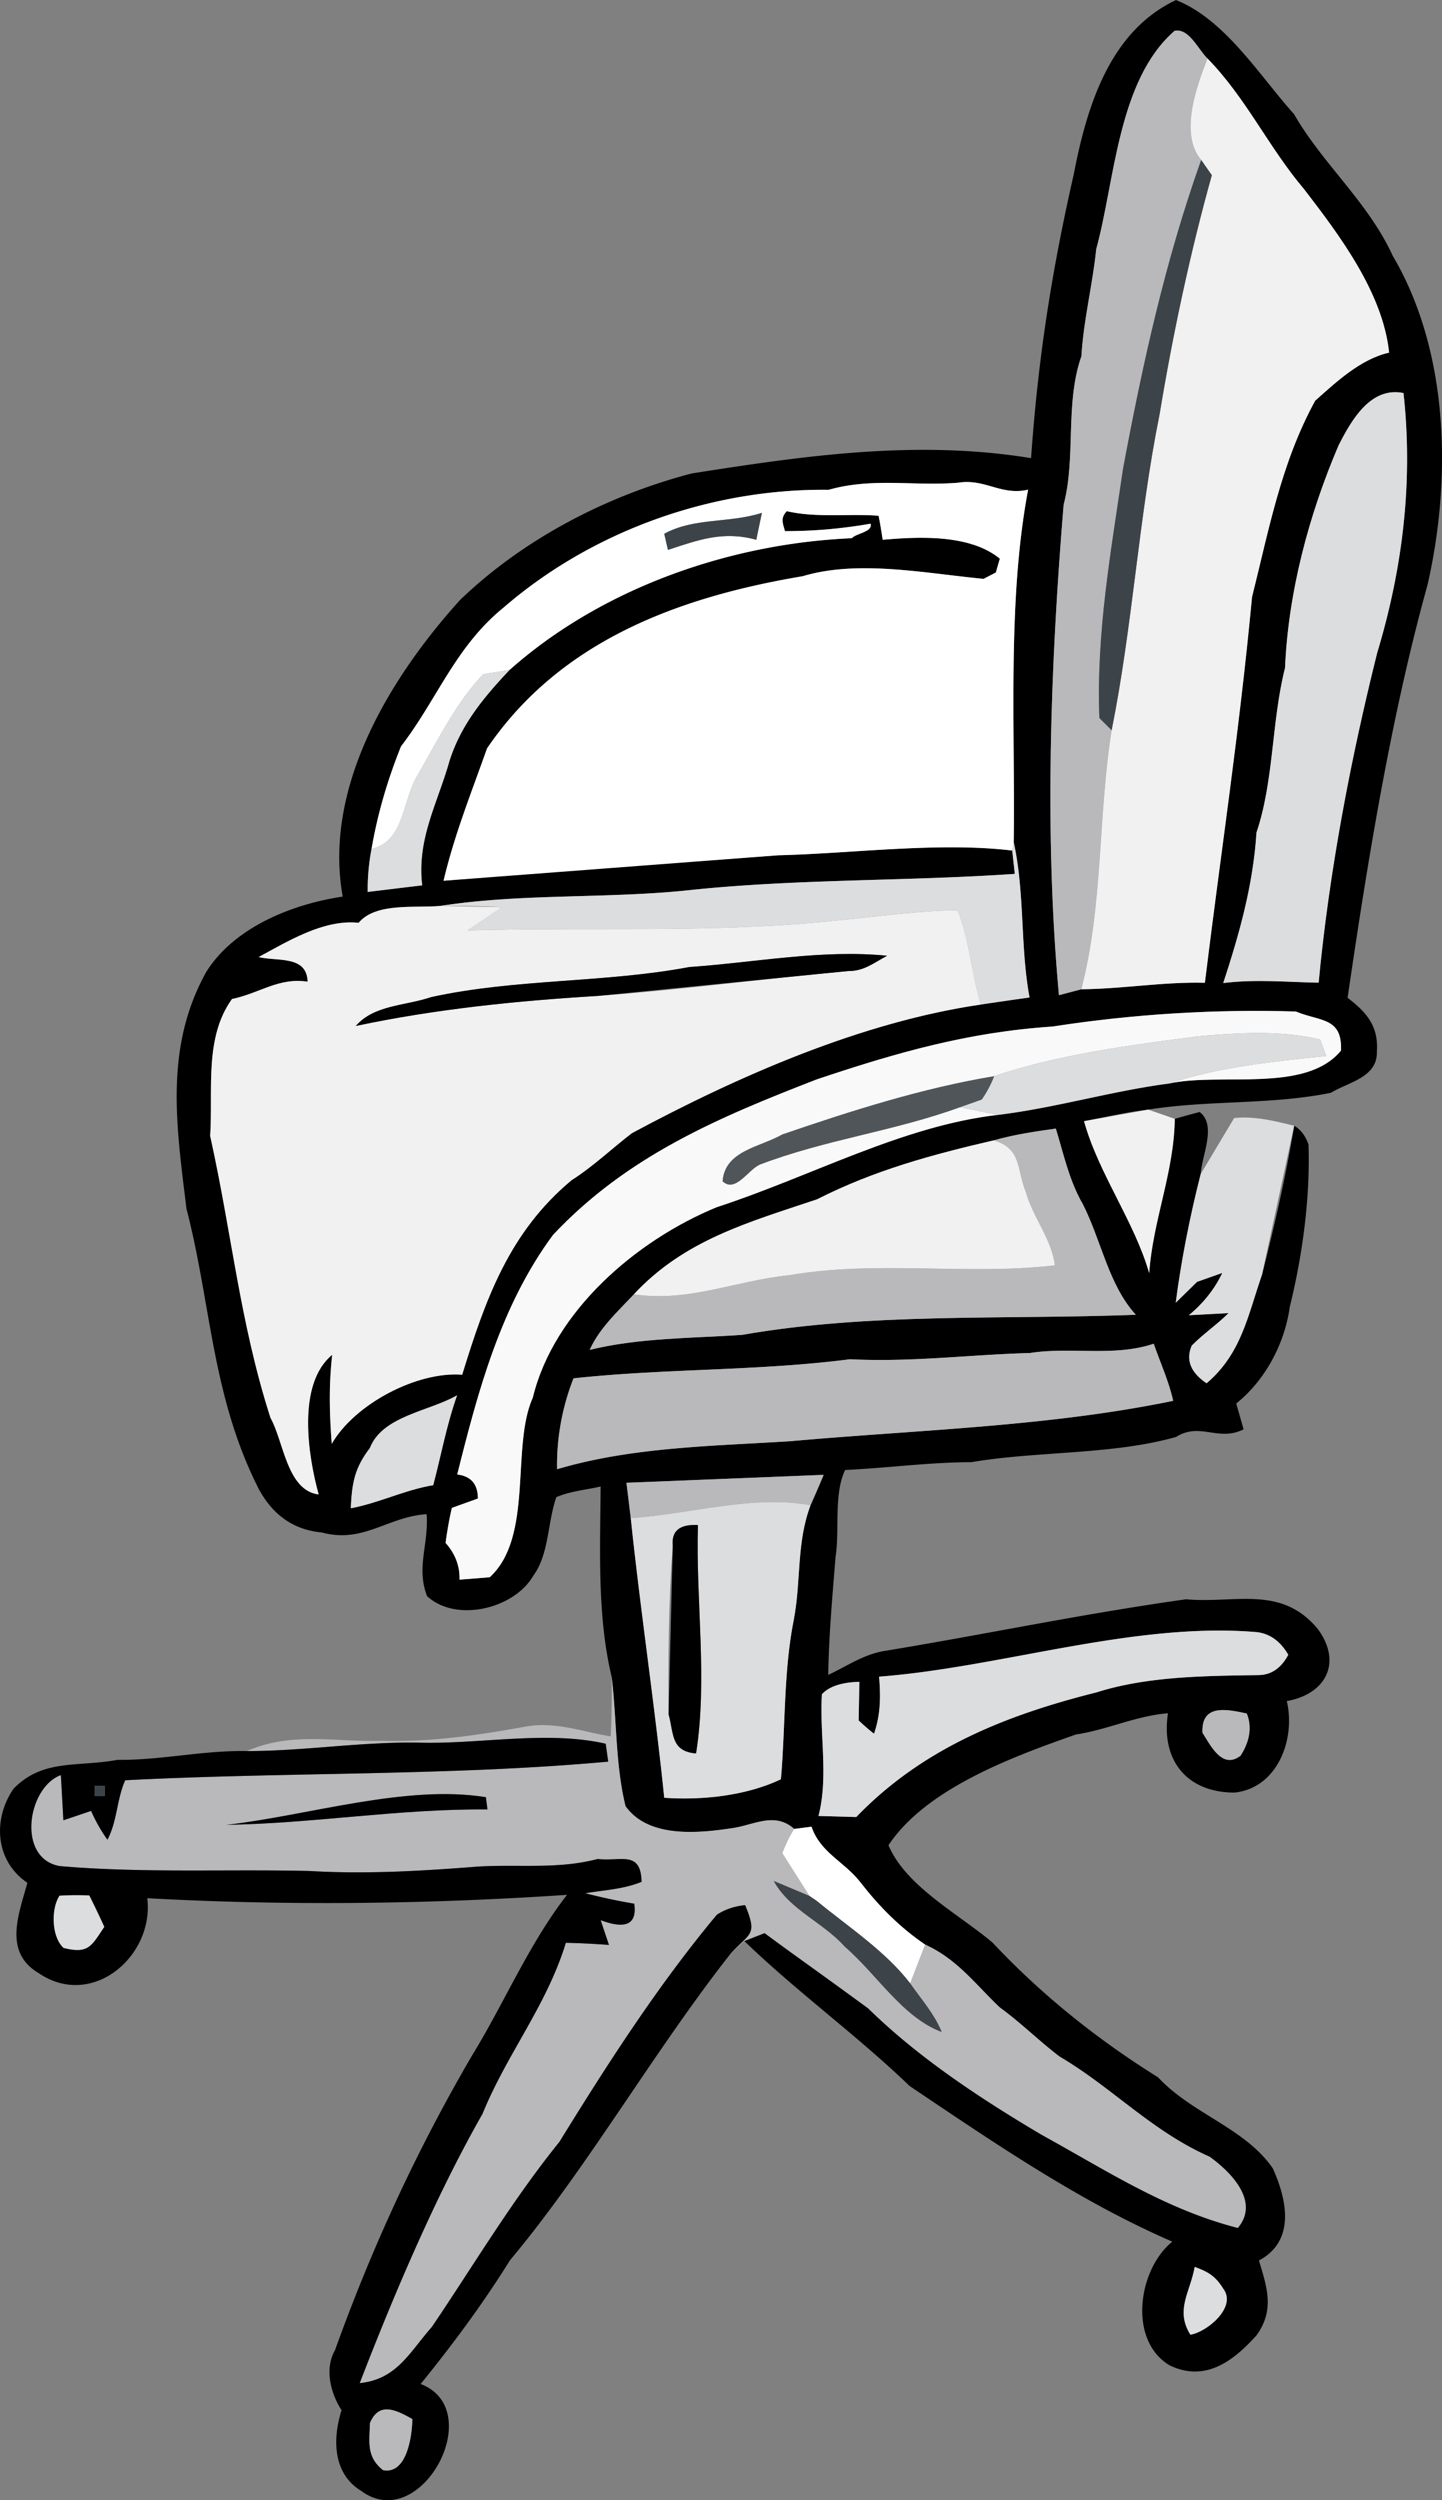
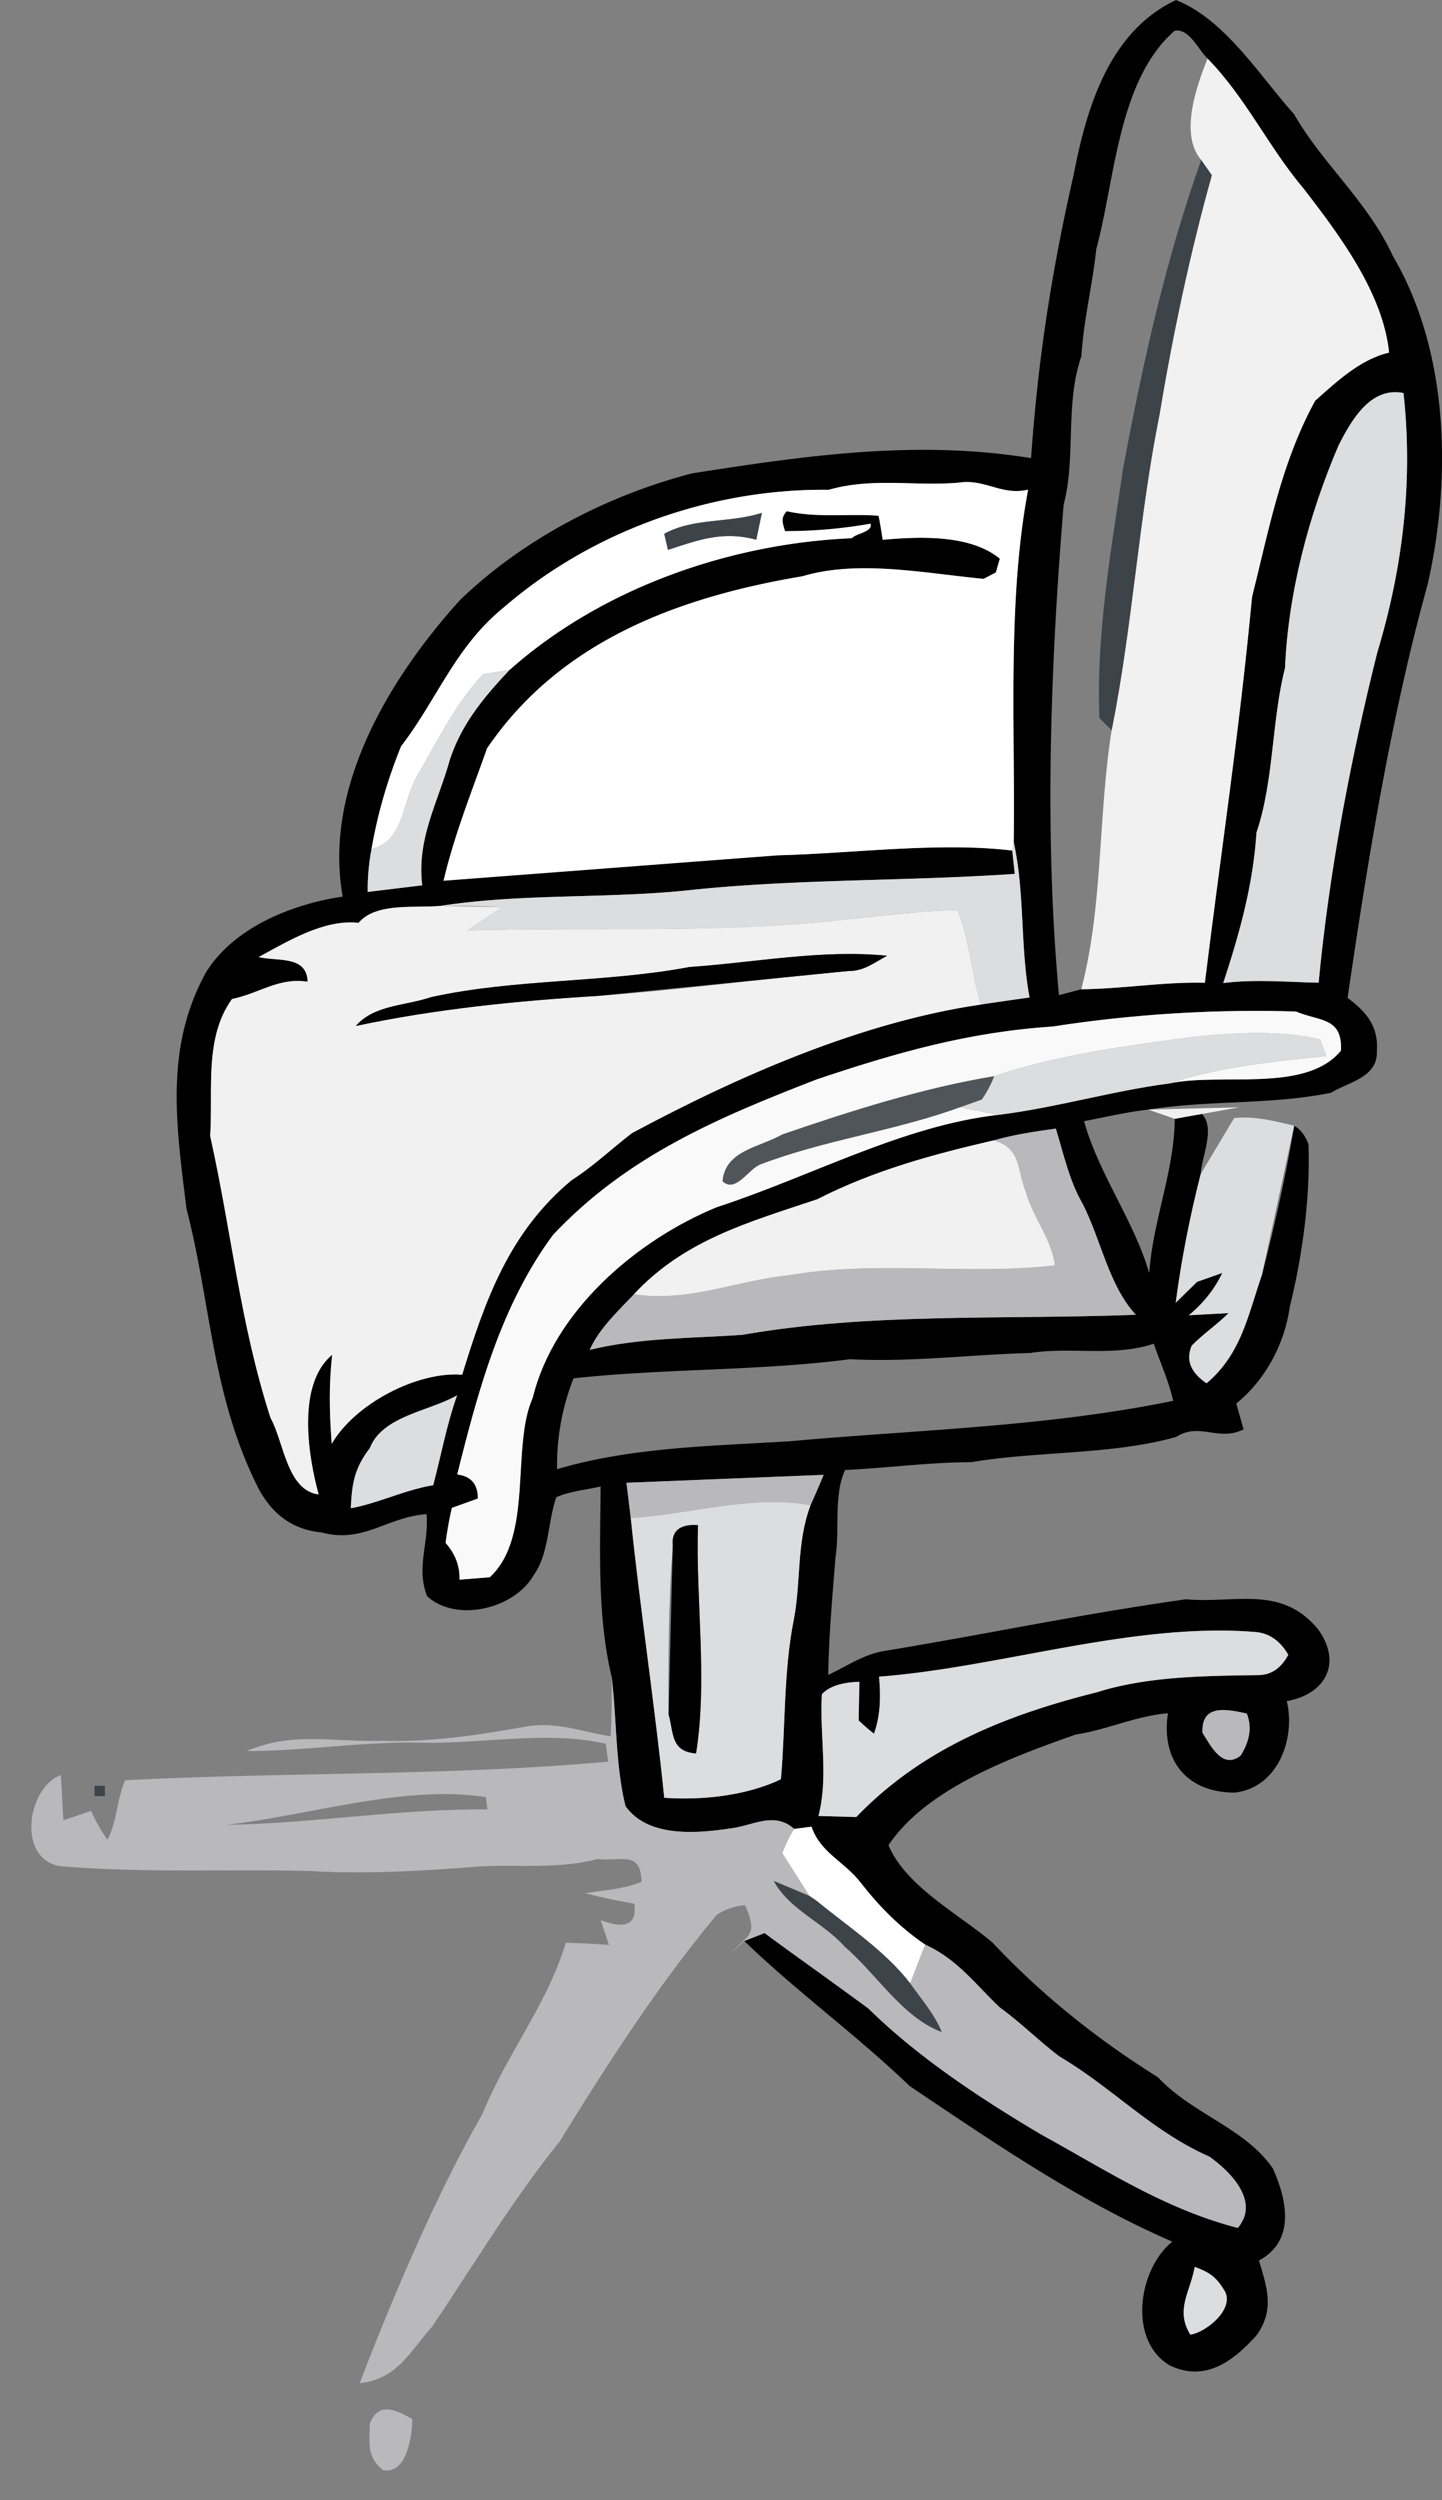
<svg xmlns="http://www.w3.org/2000/svg" fill="none" height="104" width="60">
  <rect width="100%" height="100%" fill="#808080" stroke="none" />
  <style>.B{fill:#dcddde}.C{fill:#b9b9bc}.D{fill:#3c4349}.E{fill:#f1f1f1}</style>
  <path d="M48.926 0c2.047.805 3.485 3.155 4.919 4.75 1.198 2.085 3.076 3.645 4.11 5.899 2.347 3.985 2.447 9.289 1.443 13.679-1.523 5.479-2.507 11.574-3.326 17.178.784.595 1.293 1.18 1.218 2.235.03 1.08-1.183 1.27-1.912 1.715-2.512.51-5.048.295-7.6.7-.899.1-1.783.315-2.672.48.589 2.15 2.097 4.18 2.712 6.324.155-2.215 1.034-4.19 1.064-6.419.34-.1.689-.195 1.034-.285.724.55.085 1.81.045 2.58-.439 1.725-.809 3.575-1.039 5.355l.889-.87 1.049-.37a5.13 5.13 0 0 1-1.393 1.76l1.653-.09c-.484.485-1.054.865-1.533 1.355-.29.675.055 1.185.619 1.565 1.453-1.235 1.713-2.815 2.307-4.52.524-2.06.989-4.095 1.338-6.194.27.16.469.42.594.78.075 2.21-.25 4.615-.779 6.754-.21 1.525-1.014 3.045-2.227 4.02l.305 1.075c-1.049.525-1.813-.31-2.806.315-2.631.75-5.797.585-8.514 1.05-1.773.005-3.5.245-5.258.325-.484 1-.225 2.535-.399 3.605-.13 1.64-.28 3.27-.305 4.919.794-.37 1.438-.835 2.307-.99 4.289-.705 8.119-1.525 12.578-2.155 2.052.185 3.965-.605 5.488 1.24 1.014 1.38.354 2.7-1.293 2.995.374 1.58-.38 3.61-2.167 3.805-1.977.005-3.081-1.335-2.776-3.3-1.338.11-2.517.685-3.835.885-2.607.92-6.212 2.23-7.795 4.605.724 1.725 2.971 2.89 4.339 4.06 2.042 2.175 4.354 4.02 6.876 5.594 1.433 1.535 3.615 2.105 4.774 3.785.594 1.31.954 3.02-.574 3.835.335 1.125.659 2.045-.095 3.105-.964 1.075-2.137 1.975-3.625 1.255-1.743-1.045-1.303-4 .115-5.144-3.87-1.675-7.435-4.125-10.931-6.474-2.197-2.115-4.694-3.92-6.876-6.029l.844-.33c1.413 1.07 2.891 2.055 4.309 3.13 2.112 2.07 4.694 3.765 7.226 5.264 2.686 1.475 5.138 3.095 8.154 3.87.919-1.085-.26-2.305-1.173-2.96-2.417-1.07-4.025-2.86-6.247-4.17-.854-.65-1.613-1.41-2.482-2.04-1.024-.97-1.758-2-3.106-2.615-1.044-.71-1.908-1.58-2.681-2.575-.679-.88-1.678-1.24-2.047-2.33l-.719.095c-.844-.745-1.708-.13-2.672-.02-1.408.21-3.421.38-4.349-.93-.424-1.735-.36-3.585-.574-5.364-.614-2.53-.479-5.34-.464-7.934-.599.14-1.278.195-1.843.445-.37 1.055-.295 2.355-.954 3.26-.804 1.395-3.226 1.965-4.424.855-.464-1.19.08-2.18-.02-3.41-1.638.115-2.632 1.225-4.349.765-1.213-.115-2.042-.74-2.621-1.785-1.972-3.87-1.987-7.694-3.021-11.684-.419-3.44-.929-6.689.819-9.844 1.168-1.87 3.59-2.83 5.682-3.14-.814-4.53 1.952-9.094 4.874-12.329 2.637-2.545 6.127-4.355 9.657-5.274 4.719-.74 9.353-1.41 14.111-.635.29-4.15.859-7.779 1.773-11.794.534-2.77 1.473-5.954 4.254-7.259zm-4.864 41.396l.929-.245c1.718-.015 3.416-.315 5.143-.27.674-5.5 1.428-10.379 1.962-16.049.704-2.81 1.213-5.584 2.627-8.164.889-.79 1.888-1.73 3.076-2-.255-2.48-2.062-4.885-3.55-6.814-1.468-1.735-2.402-3.78-4.005-5.419-.389-.375-.769-1.27-1.368-1.155-2.367 2.055-2.482 6.239-3.261 9.074-.155 1.5-.529 2.96-.619 4.465-.689 1.965-.22 4.215-.739 6.174-.549 6.694-.809 13.709-.195 20.403zm6.836-.505c1.333-.165 2.636-.04 3.97-.015.434-4.59 1.318-9.249 2.437-13.724 1.064-3.525 1.498-7.129 1.094-10.804-1.373-.28-2.172 1.14-2.702 2.18-1.238 2.895-2.092 6.109-2.227 9.254-.564 2.23-.459 4.69-1.188 6.849-.14 2.185-.709 4.205-1.383 6.259zm-35.438-5.58c-.115.585-.165 1.18-.16 1.79l2.267-.275c-.23-1.925.634-3.4 1.139-5.185.484-1.515 1.428-2.64 2.497-3.775 3.83-3.405 9.168-5.265 14.241-5.479.175-.205.884-.26.779-.605a20.24 20.24 0 0 1-3.56.31c-.095-.34-.195-.54.075-.83 1.233.285 2.557.095 3.82.19a21.83 21.83 0 0 1 .17 1c1.493-.13 3.625-.24 4.874.785l-.165.575-.509.265c-2.402-.225-5.213-.805-7.525-.11-5.143.865-10.087 2.675-13.138 7.164-.649 1.84-1.358 3.595-1.808 5.504 4.344-.395 9.522-.74 13.932-1.06 3.041-.07 6.701-.565 9.732-.195l.105.97c-4.439.305-8.898.205-13.337.655-3.485.395-7.101.14-10.546.675-1.039.105-2.691-.16-3.421.705-1.438-.155-2.931.76-4.16 1.425.769.19 2.007-.085 2.037 1.025-1.203-.185-2.002.485-3.146.72-1.163 1.615-.784 3.79-.909 5.695.904 4.075 1.243 7.789 2.512 11.734.549.97.679 3.015 2.002 3.18-.449-1.635-.909-4.6.564-5.809-.145 1.26-.115 2.44-.02 3.705.959-1.665 3.56-3.025 5.428-2.875.964-3.135 1.957-5.934 4.554-8.094.889-.565 1.673-1.315 2.507-1.955 4.414-2.37 9.532-4.62 14.516-5.349.674-.115 1.353-.21 2.032-.295-.394-2.13-.19-4.325-.659-6.464.065-4.78-.275-10.019.599-14.659-1.113.26-1.798-.465-2.896-.29-1.842.155-3.565-.225-5.398.295-4.884-.06-9.842 1.705-13.542 4.909-1.997 1.625-2.756 3.815-4.254 5.759-.559 1.39-.974 2.79-1.228 4.27zm3.565 26.023c.574.07.859.4.859 1l-1.084.39c-.11.48-.195.965-.26 1.455.404.455.599.97.579 1.53l1.258-.1c1.838-1.69.874-5.429 1.793-7.474.879-3.615 4.319-6.549 7.65-7.919 3.94-1.285 7.74-3.39 11.705-3.84 2.417-.295 4.749-1 7.151-1.31 2.117-.46 5.658.42 7.121-1.365.06-1.395-.874-1.205-1.877-1.625-3.361-.105-6.811.11-10.122.625-3.5.23-6.496 1.085-9.817 2.2-4.105 1.59-7.89 3.19-10.971 6.469-2.167 2.93-3.116 6.479-3.985 9.964zm22.325-13.899c-2.572.595-4.973 1.245-7.345 2.45-2.841.955-5.523 1.685-7.63 3.955-.664.705-1.438 1.415-1.838 2.31 2.057-.505 4.254-.48 6.347-.625 5.308-.93 10.856-.625 16.378-.835-1.134-1.225-1.448-3.13-2.222-4.63-.549-.95-.789-2.075-1.108-3.115-.864.12-1.743.25-2.582.49zm-17.487 9.899a9.88 9.88 0 0 0-.684 3.78c3.116-.925 6.476-.96 9.707-1.165 5.298-.475 10.736-.605 15.929-1.68-.185-.825-.534-1.575-.809-2.375-1.653.555-3.45.12-5.138.385-2.517.07-4.968.39-7.5.26-3.825.495-7.69.38-11.505.795zm-9.268 5.404c1.178-.22 2.247-.765 3.43-.96.33-1.25.559-2.515.994-3.74-1.163.67-3.106.855-3.63 2.195-.644.845-.744 1.46-.794 2.505zm11.47-1.06l.18 1.47c.394 3.785 1.019 7.939 1.393 11.634 1.583.11 3.406-.085 4.854-.77.195-2.22.105-4.48.539-6.654.305-1.605.105-3.185.694-4.745.19-.415.38-.835.544-1.265l-8.204.33zm10.511 8.064c.07.83.065 1.58-.21 2.375-.225-.175-.434-.36-.639-.555l.03-1.605c-.734.02-1.253.19-1.558.515-.105 1.66.28 3.46-.145 5.065l1.573.045c2.746-2.855 6.222-4.24 9.992-5.184 2.127-.675 4.529-.685 6.741-.72.529-.005.944-.285 1.243-.845-.335-.575-.784-.89-1.338-.945-5.103-.425-10.626 1.47-15.689 1.855zm15.3 1.535c-.829-.18-1.898-.41-1.843.8.36.565.834 1.535 1.588.95.39-.62.474-1.205.255-1.75zM49.53 97.116c.689-.11 1.942-1.145 1.373-1.905-.325-.53-.629-.71-1.193-.915-.19 1.07-.819 1.785-.18 2.82z" fill="#000" />
-   <path class="C" d="M48.876 1.28c.599-.115.979.78 1.368 1.155-.449 1.14-1.178 3.145-.265 4.22-1.503 4.225-2.427 8.449-3.251 12.844-.509 3.485-1.118 6.829-.984 10.369l.509.51c-.569 3.575-.349 7.279-1.263 10.774l-.929.245c-.614-6.694-.355-13.709.195-20.403.519-1.96.05-4.21.739-6.174.09-1.505.464-2.965.619-4.465.779-2.835.894-7.019 3.261-9.074z" />
  <path class="E" d="M50.244 2.435c1.603 1.64 2.537 3.685 4.005 5.419 1.488 1.93 3.296 4.335 3.55 6.814-1.188.27-2.187 1.21-3.076 2-1.413 2.58-1.922 5.354-2.627 8.164-.534 5.669-1.288 10.549-1.962 16.048-1.728-.045-3.425.255-5.143.27.914-3.495.694-7.199 1.263-10.774.874-4.344 1.118-8.799 1.997-13.154.539-3.265 1.278-6.754 2.172-9.934l-.444-.635c-.914-1.075-.185-3.08.265-4.22z" />
  <path class="D" d="M49.979 6.654l.444.635c-.894 3.18-1.633 6.669-2.172 9.934-.879 4.355-1.123 8.809-1.997 13.154l-.509-.51c-.135-3.54.474-6.884.984-10.369.824-4.395 1.748-8.619 3.251-12.844z" />
  <path class="B" d="M58.398 16.349c.404 3.675-.03 7.279-1.094 10.804-1.118 4.474-2.002 9.134-2.437 13.724-1.333-.025-2.636-.15-3.97.015.674-2.055 1.243-4.075 1.383-6.259.729-2.16.624-4.619 1.188-6.849.135-3.145.989-6.359 2.227-9.254.529-1.04 1.328-2.46 2.701-2.18z" />
  <path d="M34.485 20.373c1.833-.52 3.555-.14 5.398-.295 1.099-.175 1.783.55 2.896.29-.874 4.64-.534 9.879-.599 14.659l-.06.355c-3.031-.37-6.691.125-9.732.195l-13.932 1.06c.449-1.91 1.158-3.665 1.808-5.504 3.051-4.49 7.994-6.299 13.138-7.164 2.312-.695 5.123-.115 7.525.11l.509-.265.165-.575c-1.248-1.025-3.38-.915-4.874-.785-.05-.335-.105-.67-.17-1-1.263-.095-2.587.095-3.82-.19-.27.29-.17.49-.075.83a20.25 20.25 0 0 0 3.56-.31c.105.345-.604.4-.779.605-5.073.215-10.411 2.075-14.241 5.48l-1.094.175c-1.123 1.175-1.898 2.76-2.711 4.165-.684 1.1-.539 2.77-1.938 3.105.255-1.48.669-2.88 1.228-4.27 1.498-1.945 2.257-4.135 4.254-5.76 3.7-3.205 8.659-4.969 13.542-4.909zm-6.691 2.5c1.273-.415 2.292-.8 3.675-.42a29.73 29.73 0 0 1 .235-1.12c-1.378.44-2.811.19-4.065.87l.155.67z" fill="#fff" />
  <path class="D" d="M31.703 21.333l-.235 1.12c-1.383-.38-2.402.005-3.675.42l-.155-.67c1.253-.68 2.686-.43 4.065-.87z" />
  <path class="B" d="M20.109 28.042l1.094-.175c-1.069 1.135-2.012 2.26-2.497 3.775-.504 1.785-1.368 3.26-1.139 5.185l-2.267.275a8.87 8.87 0 0 1 .16-1.79c1.398-.335 1.253-2.005 1.937-3.105.814-1.405 1.588-2.99 2.711-4.165zm22.01 7.34l.06-.355c.469 2.14.265 4.335.659 6.464l-2.032.295c-.389-1.28-.464-2.705-.969-3.93-1.653.03-3.311.265-4.953.425-5.143.555-10.227.265-15.43.42l1.433-.965c-.849-.045-1.698-.065-2.547-.055 3.445-.535 7.061-.28 10.546-.675 4.439-.45 8.898-.35 13.337-.655l-.105-.97z" />
  <path class="E" d="M18.341 37.682l2.547.055-1.433.965c5.203-.155 10.286.135 15.43-.42 1.643-.16 3.301-.395 4.954-.425.504 1.225.579 2.65.969 3.93-4.983.73-10.102 2.98-14.516 5.349-.834.64-1.618 1.39-2.507 1.955-2.597 2.16-3.59 4.959-4.554 8.094-1.867-.15-4.469 1.21-5.428 2.875-.095-1.265-.125-2.445.02-3.705-1.473 1.21-1.014 4.175-.564 5.809-1.323-.165-1.453-2.21-2.002-3.18-1.268-3.945-1.608-7.659-2.512-11.734.125-1.905-.255-4.08.909-5.694 1.143-.235 1.942-.905 3.146-.72-.03-1.11-1.268-.835-2.037-1.025 1.228-.665 2.721-1.58 4.16-1.425.729-.865 2.382-.6 3.421-.705zm-3.535 4.995c3.326-.705 6.691-1.045 10.082-1.25 3.51-.26 6.916-.72 10.416-1.035.644.01 1.069-.35 1.608-.635-2.701-.27-5.448.275-8.229.47-3.535.665-7.23.48-10.736 1.25-1.119.375-2.372.32-3.141 1.2z" />
  <path d="M36.911 39.756c-.539.285-.964.645-1.608.635l-10.416 1.035c-3.39.205-6.756.545-10.082 1.25.769-.88 2.022-.825 3.141-1.2 3.505-.77 7.2-.585 10.736-1.25 2.781-.195 5.528-.74 8.229-.47z" fill="#000" />
  <path d="M53.919 42.076c1.004.42 1.937.23 1.878 1.625-1.463 1.785-5.003.905-7.121 1.365 2.017-.69 4.384-.915 6.506-1.14l-.25-.685c-1.633-.39-3.41-.28-5.068-.135-2.806.37-5.807.75-8.499 1.66-3.001.5-5.947 1.44-8.818 2.425-.929.535-2.377.66-2.482 1.945.524.5 1.054-.465 1.543-.69 2.741-1.045 5.593-1.39 8.339-2.39l1.578.32c-3.965.45-7.765 2.555-11.705 3.84-3.331 1.37-6.771 4.305-7.65 7.919-.919 2.045.045 5.785-1.793 7.474l-1.258.1c.02-.56-.175-1.075-.579-1.53.065-.49.15-.975.26-1.455l1.084-.39c0-.6-.285-.93-.859-1 .869-3.485 1.818-7.034 3.985-9.964 3.081-3.28 6.866-4.879 10.971-6.469 3.321-1.115 6.317-1.97 9.817-2.2 3.311-.515 6.761-.73 10.122-.625z" fill="#f9f9f9" />
  <path class="B" d="M49.864 43.106c1.658-.145 3.435-.255 5.068.135l.25.685c-2.122.225-4.489.45-6.506 1.14-2.402.31-4.734 1.015-7.151 1.31l-1.578-.32.904-.32c.205-.295.38-.62.514-.97 2.691-.91 5.692-1.29 8.499-1.66z" />
  <path class="D" d="M41.366 44.766c-.135.35-.31.675-.514.97l-.904.32c-2.746 1-5.598 1.345-8.339 2.39-.489.225-1.019 1.19-1.543.69.105-1.285 1.553-1.41 2.482-1.945 2.871-.985 5.817-1.925 8.818-2.425z" fill-opacity=".7" />
-   <path class="E" d="M47.777 46.156l1.104.385c-.03 2.23-.909 4.205-1.064 6.419-.614-2.145-2.122-4.175-2.711-6.324l2.671-.48z" />
+   <path class="E" d="M47.777 46.156l1.104.385l2.671-.48z" />
  <path class="B" d="M51.352 46.506c.869-.085 1.658.12 2.497.32l-1.338 6.195c-.594 1.705-.854 3.285-2.307 4.519-.564-.38-.909-.89-.619-1.565.479-.49 1.049-.87 1.533-1.355l-1.653.09c.614-.51 1.079-1.095 1.393-1.76l-1.049.37-.889.87c.23-1.78.599-3.63 1.039-5.354l1.393-2.33z" />
  <path class="C" d="M43.932 46.946c.319 1.04.559 2.165 1.108 3.115.774 1.5 1.089 3.405 2.222 4.63-5.523.21-11.07-.095-16.378.835-2.092.145-4.289.12-6.347.625.399-.895 1.173-1.605 1.838-2.31 2.312.335 4.154-.555 6.456-.795 3.715-.635 7.35.015 11.06-.41-.125-1.07-.919-2.005-1.208-3.05-.389-.955-.165-1.8-1.333-2.15.839-.24 1.718-.37 2.582-.49z" />
  <path class="E" d="M41.35 47.435c1.169.35.944 1.195 1.333 2.15.29 1.045 1.084 1.98 1.208 3.05-3.71.425-7.345-.225-11.06.41-2.302.24-4.144 1.13-6.456.795 2.107-2.27 4.789-3 7.63-3.955 2.372-1.205 4.774-1.855 7.345-2.45z" />
-   <path class="C" d="M35.368 56.54c2.532.13 4.983-.19 7.5-.26 1.688-.265 3.485.17 5.138-.385.275.8.624 1.55.809 2.375-5.193 1.075-10.631 1.205-15.929 1.68-3.231.205-6.591.24-9.707 1.165a9.88 9.88 0 0 1 .684-3.78c3.815-.415 7.68-.3 11.505-.795z" />
  <path class="B" d="M19.02 58.04c-.434 1.225-.664 2.49-.994 3.74-1.183.195-2.252.74-3.43.96.05-1.045.15-1.66.794-2.505.524-1.34 2.467-1.525 3.63-2.195z" />
  <path class="C" d="M34.27 61.349l-.544 1.265c-2.417-.445-5.023.375-7.48.535l-.18-1.47 8.204-.33z" />
  <path class="B" d="M33.726 62.614c-.589 1.56-.389 3.14-.694 4.745-.434 2.175-.344 4.435-.539 6.654-1.448.685-3.271.88-4.854.77-.375-3.695-.999-7.849-1.393-11.634 2.457-.16 5.063-.98 7.48-.535zm-4.764 10.324c.489-3.085-.02-6.369.08-9.499-.759-.045-1.109.24-1.049.855-.175 2.34-.195 4.67-.175 7.014.225.8.085 1.54 1.143 1.63z" />
  <path d="M29.042 63.439c-.1 3.13.409 6.414-.08 9.499-1.059-.09-.919-.83-1.143-1.63l.175-7.014c-.06-.615.29-.9 1.049-.855z" fill="#000" />
  <path class="B" d="M52.266 67.889c.554.055 1.004.37 1.338.945-.3.56-.714.84-1.243.845-2.212.035-4.614.045-6.741.72-3.77.945-7.245 2.33-9.992 5.185l-1.573-.045c.424-1.605.04-3.405.145-5.065.305-.325.824-.495 1.558-.515l-.03 1.605a8.49 8.49 0 0 0 .639.555c.275-.795.28-1.545.21-2.375 5.063-.385 10.586-2.28 15.689-1.855z" />
  <path class="C" d="M25.451 69.763c.215 1.78.15 3.63.574 5.364.929 1.31 2.941 1.14 4.349.93.964-.11 1.827-.725 2.671.02a5.51 5.51 0 0 0-.494 1.005l1.133 1.785-1.488-.625c.639 1.19 2.062 1.725 2.956 2.735 1.338 1.15 2.402 2.94 4.03 3.545-.315-.765-.849-1.355-1.313-2.025l.624-1.61c1.348.615 2.082 1.645 3.106 2.615.869.63 1.628 1.39 2.482 2.04 2.222 1.31 3.83 3.1 6.247 4.17.914.655 2.092 1.875 1.173 2.96-3.016-.775-5.468-2.395-8.154-3.87-2.532-1.5-5.113-3.195-7.225-5.264l-4.309-3.13-.844.33-.549.5c.799-.855 1.104-.73.584-1.99a2.58 2.58 0 0 0-1.178.4c-2.447 2.93-4.549 6.204-6.551 9.449-1.987 2.46-3.55 5.104-5.308 7.699-.934 1.055-1.448 2.175-3.001 2.335 1.398-3.63 3.176-7.819 5.108-11.199 1.019-2.505 2.671-4.505 3.47-7.119a35.55 35.55 0 0 1 1.793.09l-.344-1.03c1.054.395 1.518.165 1.398-.685a23.82 23.82 0 0 1-2.037-.435c.794-.135 1.583-.165 2.342-.475-.035-1.325-.864-.835-1.828-.95-1.653.435-3.276.215-4.968.315-2.307.18-4.674.325-6.991.185-3.455-.085-6.976.095-10.426-.205-1.798-.32-1.343-3.275.05-3.785l.105 1.88 1.153-.39a6.75 6.75 0 0 0 .679 1.2c.409-.77.384-1.67.739-2.475 6.611-.345 13.537-.175 20.099-.775l-.105-.745c-2.452-.56-5.263.03-7.795-.045-2.397-.04-4.744.35-7.131.35 1.872-.82 3.635-.365 5.633-.425 2.032.055 3.99-.235 5.977-.595 1.263-.215 2.307.215 3.525.41a40.61 40.61 0 0 0 .04-2.465zM9.423 75.908c3.635-.06 7.21-.675 10.861-.64l-.065-.51c-3.331-.54-7.39.765-10.796 1.15zm42.454-4.63c.22.545.135 1.13-.255 1.75-.754.585-1.228-.385-1.588-.95-.055-1.21 1.014-.98 1.843-.8z" />
-   <path d="M25.202 72.533l.105.745c-6.561.6-13.487.43-20.098.775-.355.805-.33 1.705-.739 2.475-.265-.375-.494-.775-.679-1.2l-1.153.39-.105-1.88c-1.393.51-1.848 3.465-.05 3.785 3.45.3 6.971.12 10.426.205 2.317.14 4.684-.005 6.991-.185 1.693-.1 3.316.12 4.968-.315.964.115 1.793-.375 1.828.95-.759.31-1.548.34-2.342.475a23.82 23.82 0 0 0 2.037.435c.12.85-.344 1.08-1.398.685l.345 1.03a35.55 35.55 0 0 0-1.793-.09c-.799 2.615-2.452 4.615-3.47 7.119-1.932 3.38-3.71 7.569-5.108 11.199 1.553-.16 2.067-1.28 3.001-2.335 1.758-2.595 3.321-5.24 5.308-7.699 2.002-3.245 4.105-6.519 6.551-9.449.334-.22.729-.355 1.178-.4.519 1.26.215 1.135-.584 1.99-3.206 4.07-5.972 8.924-9.203 12.784-1.133 1.82-2.367 3.48-3.715 5.145 2.816 1.075 0 6.284-2.477 4.444-1.178-.715-1.193-2.16-.814-3.354-.459-.705-.714-1.73-.275-2.49 1.533-4.27 3.415-8.349 5.707-12.269 1.338-2.18 2.377-4.66 3.95-6.679-5.792.39-11.67.46-17.467.14.295 2.4-2.282 4.63-4.514 3.12-1.478-.88-.839-2.425-.474-3.76-1.358-.92-1.438-2.665-.574-3.915 1.223-1.255 2.661-.89 4.324-1.2 1.823.02 3.56-.4 5.388-.365 2.387 0 4.734-.39 7.131-.35 2.532.075 5.343-.515 7.795.045zm-21.267 1.75v.43h.429v-.43h-.429zm-1.288 6.744c1.049.26 1.153-.085 1.693-.875-.19-.445-.399-.88-.624-1.305a11.38 11.38 0 0 0-1.238.01c-.355.54-.34 1.705.17 2.17zm13.292 21.723c.989.19 1.208-1.415 1.218-2.124-.649-.36-1.378-.755-1.763.165-.025.799-.15 1.409.544 1.959z" fill="#000" />
  <path class="D" d="M3.935 74.283h.429v.429h-.429v-.429z" />
-   <path d="M20.218 74.758l.065.51c-3.65-.035-7.225.58-10.861.64 3.405-.385 7.465-1.69 10.796-1.15z" fill="#000" />
  <path d="M33.046 76.078l.719-.095c.37 1.09 1.368 1.45 2.047 2.33.774.995 1.638 1.865 2.681 2.575l-.624 1.61c-1.049-1.355-2.567-2.34-3.885-3.425l-.3-.205-1.133-1.785c.13-.345.29-.68.494-1.005z" fill="#fff" />
-   <path class="B" d="M2.477 78.857a11.38 11.38 0 0 1 1.238-.01l.624 1.305c-.539.79-.644 1.135-1.693.875-.509-.465-.524-1.63-.17-2.17z" />
  <path class="D" d="M32.197 78.243l1.488.625.3.205c1.318 1.085 2.836 2.07 3.885 3.425.464.67.999 1.26 1.313 2.025-1.628-.605-2.692-2.395-4.03-3.545-.894-1.01-2.317-1.545-2.956-2.735z" />
  <path class="B" d="M49.709 94.296c.564.205.869.385 1.194.915.569.76-.684 1.795-1.373 1.905-.639-1.035-.01-1.75.18-2.82z" />
  <path class="C" d="M17.157 100.625c-.01.71-.23 2.315-1.218 2.125-.694-.55-.569-1.16-.544-1.96.384-.92 1.113-.525 1.763-.165z" />
</svg>